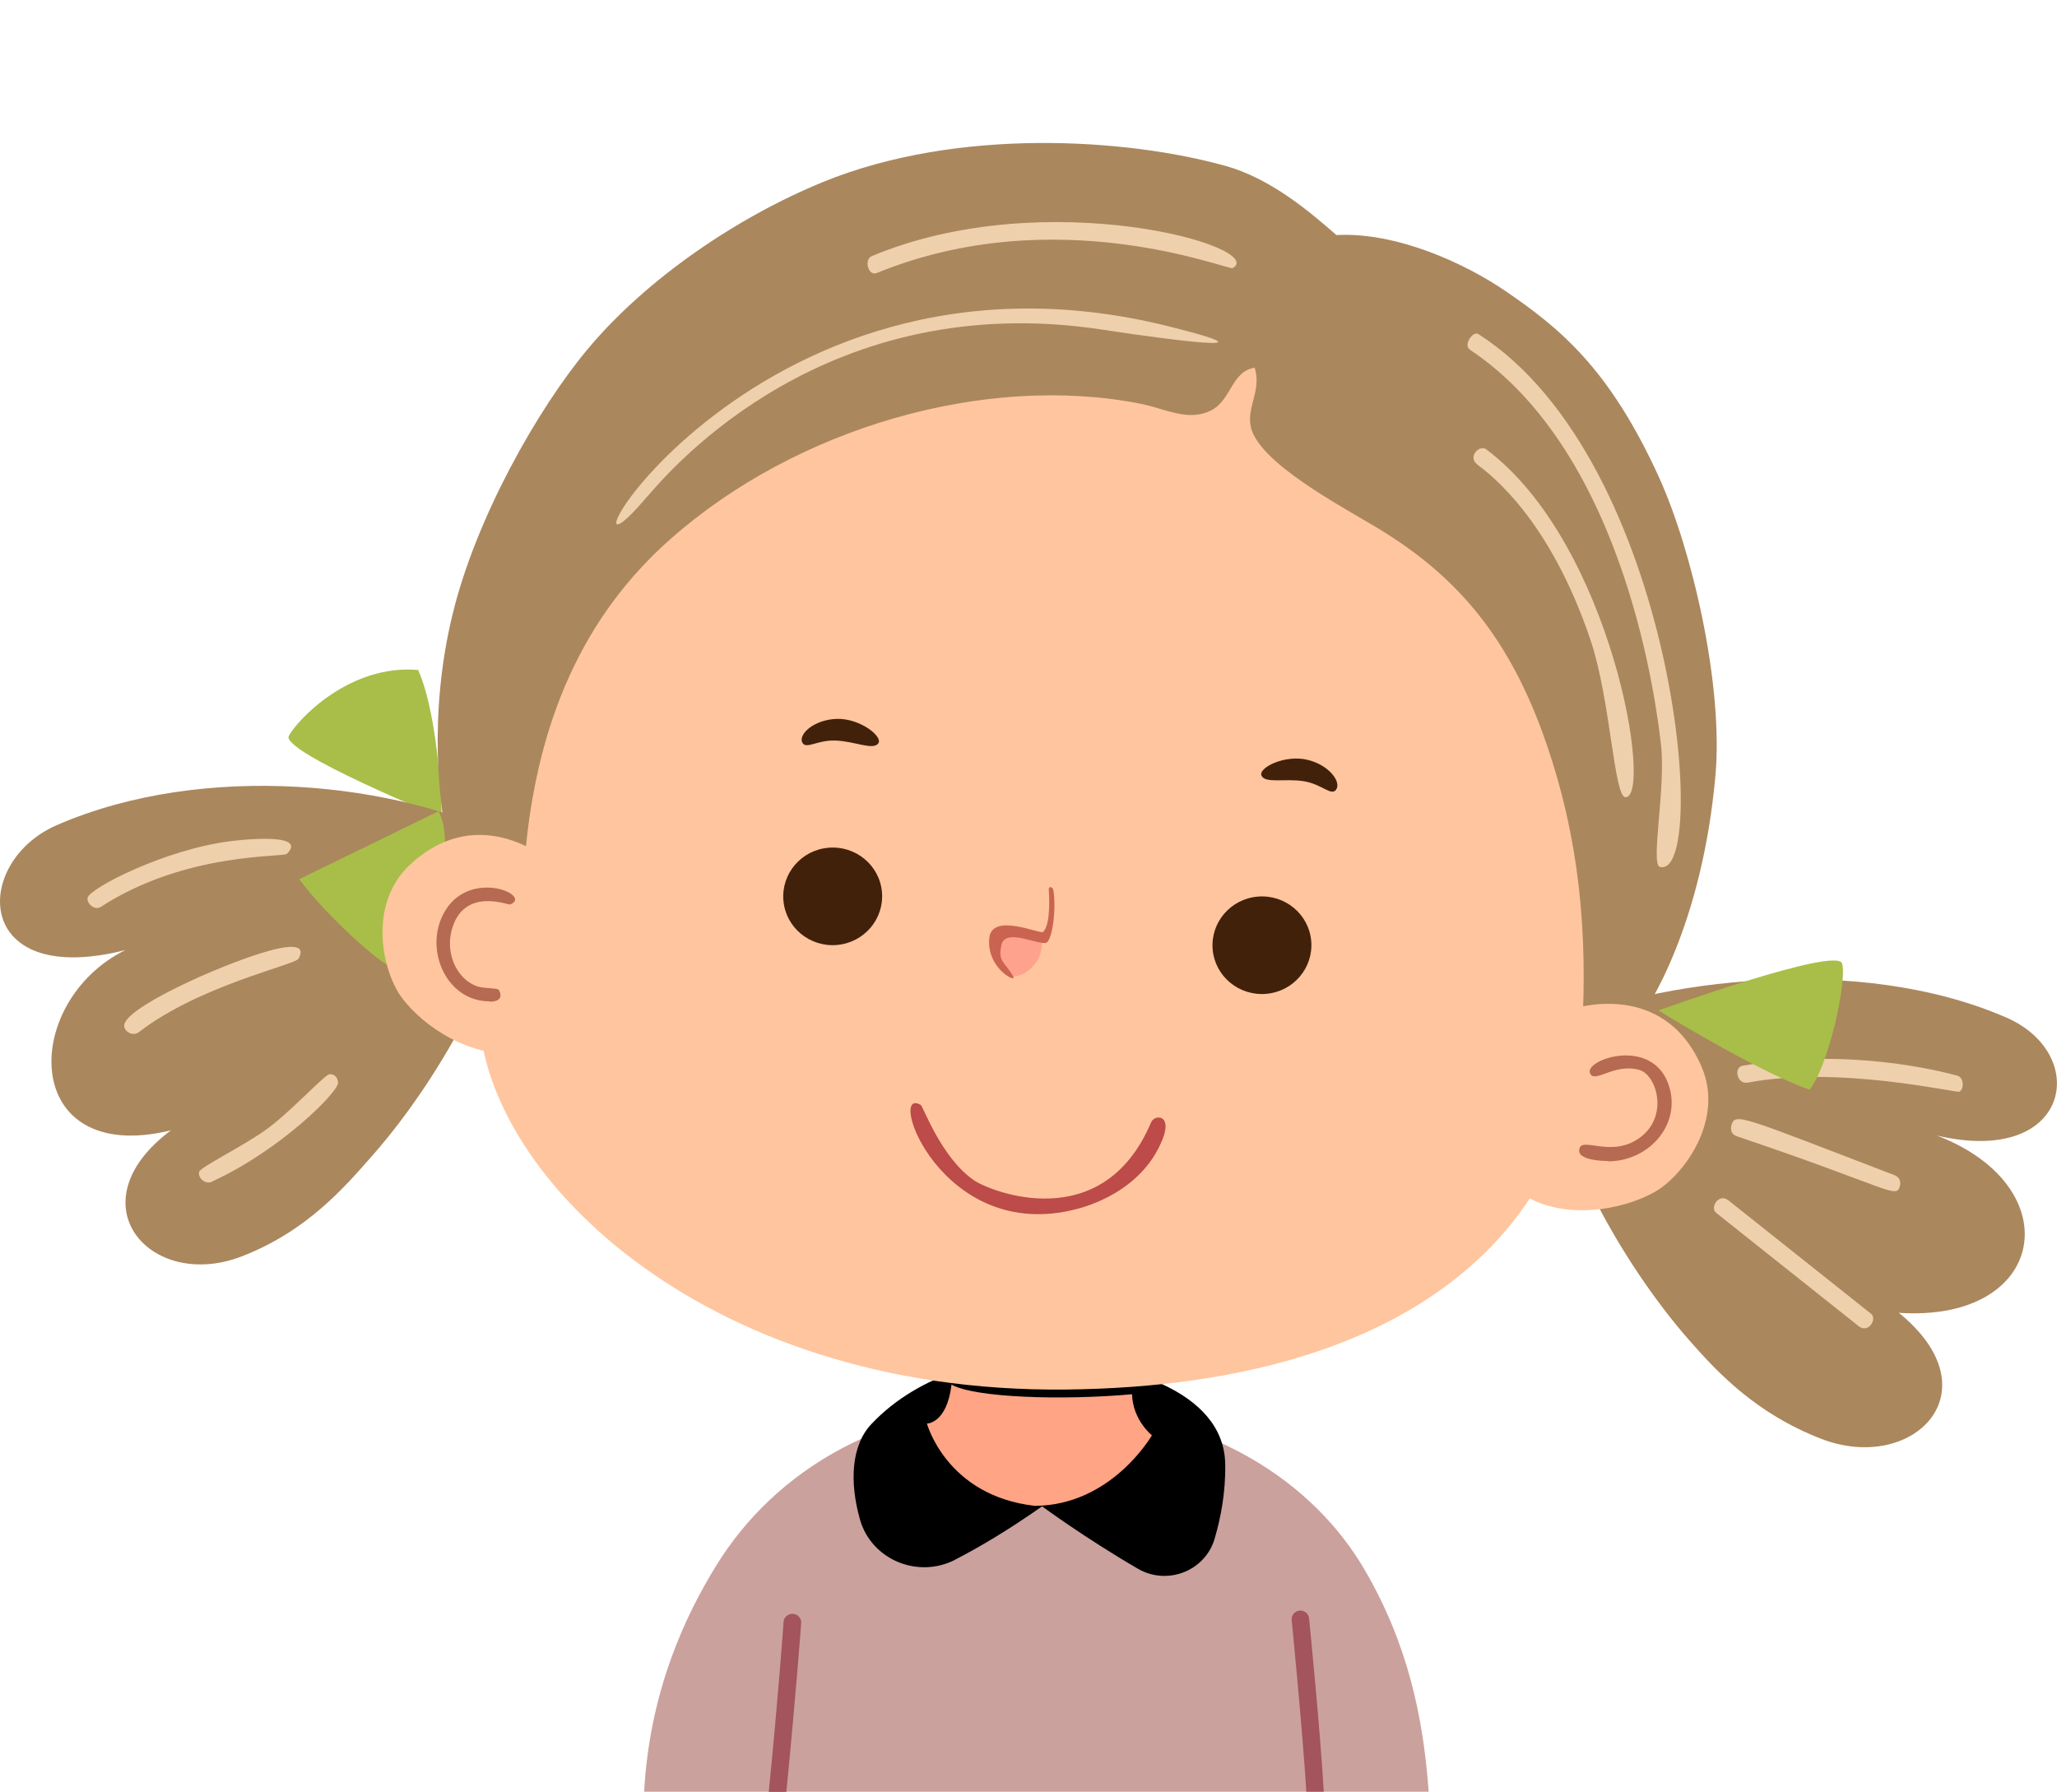
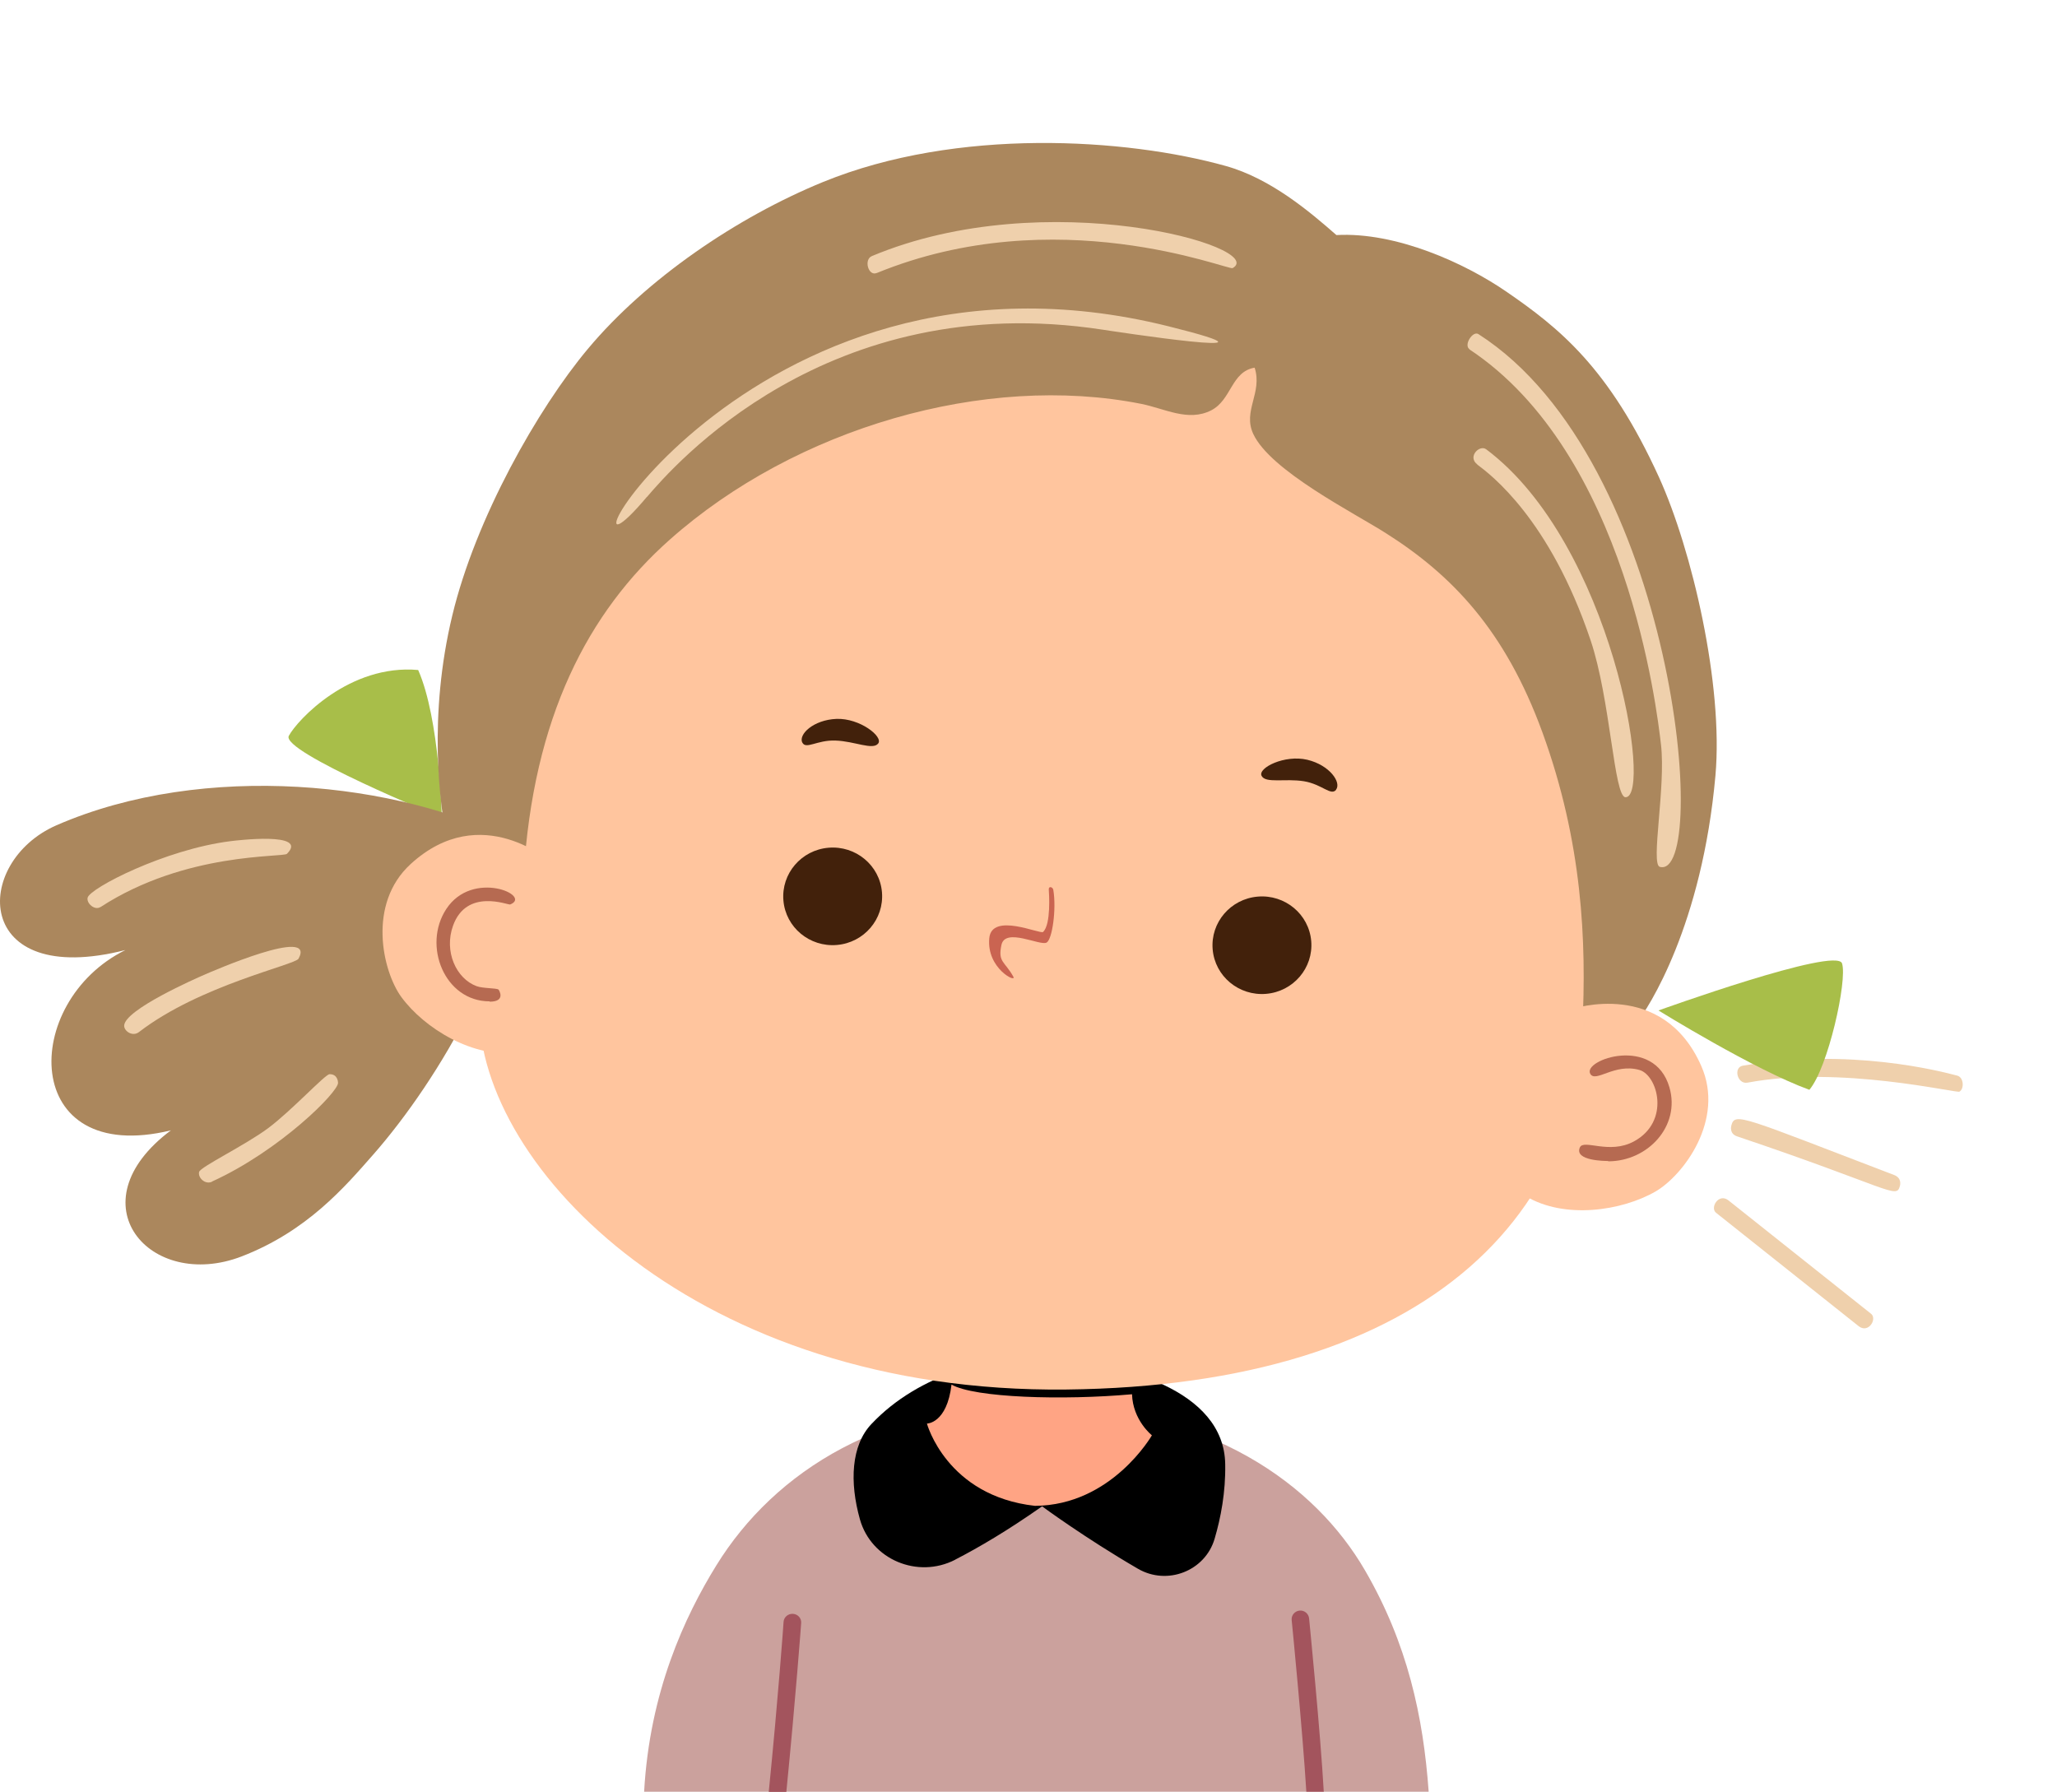
<svg xmlns="http://www.w3.org/2000/svg" xmlns:ns1="http://www.serif.com/" id="svg1366" width="126.27" height="110" style="clip-rule:evenodd;fill-rule:evenodd;stroke-linecap:round;stroke-linejoin:round;stroke-miterlimit:1.5" version="1.1" viewBox="0 0 126.27 110" xml:space="preserve">
  <g id="g2" transform="translate(-0 8.78)" style="clip-rule:evenodd;fill-rule:evenodd;stroke-linecap:round;stroke-linejoin:round;stroke-miterlimit:1.5">
    <g id="path5492" transform="translate(-545.22,-205.68)" ns1:id="path549">
      <path id="path1342" d="m572.34 247.1s-9.92-4.06-9.39-5.03c0.52-0.97 3.73-4.42 7.94-4.04 1.33 3.01 1.45 9.07 1.45 9.07z" style="fill-rule:nonzero;fill:#a8be49" />
    </g>
    <g id="path5502" transform="translate(-545.22,-205.68)" ns1:id="path550">
-       <path id="path1343" d="m640.36 259.89c6.54-2.86 18.95-4.48 28.03-0.52 5.18 2.26 3.93 9.16-4.27 7.24 8.2 3.15 6.75 11.49-2.34 10.88 5.94 4.82 0.87 9.9-4.75 7.74-4.02-1.55-6.38-4.08-8.11-6.05-4.03-4.58-9.16-13.2-8.56-19.28z" style="fill-rule:nonzero;fill:#ab875d" />
-     </g>
+       </g>
    <g id="path5562" transform="translate(-545.22,-205.68)" ns1:id="path556">
      <path id="path1344" d="m632.92 306.89h-48.16c0.34-6.13 2.49-10.75 4.43-13.89 3.59-5.82 10.37-10.08 19.92-9.88 10.43 0.22 16.85 4.92 19.9 10.18 2.61 4.49 3.58 8.98 3.91 13.59z" style="fill-rule:nonzero;fill:#cba19d" />
    </g>
    <g id="path5572" transform="translate(-545.22,-205.68)" ns1:id="path557">
      <path id="path1345" d="m603.86 292.64c1.44-0.74 3.24-1.8 5.33-3.27 0 0 2.61 1.93 5.88 3.83 1.8 1.05 4.13 0.14 4.71-1.84 0.38-1.29 0.68-2.86 0.65-4.57-0.06-4.6-6.39-6.26-11.05-6.51-3.17-0.17-7.7 0.89-10.67 4.04-1.24 1.31-1.35 3.56-0.7 5.86 0.7 2.46 3.54 3.65 5.84 2.47z" style="fill-rule:nonzero" />
    </g>
    <g id="path5582" transform="translate(-545.22,-205.68)" ns1:id="path558">
      <path id="path1346" d="m603.63 281.89c-0.28 2.4-1.51 2.4-1.51 2.4s1.2 4.44 6.63 5.05c4.72-0.03 7.18-4.33 7.18-4.33s-1.17-0.92-1.22-2.52c-4.24 0.38-9.68 0.22-11.09-0.6z" style="fill-rule:nonzero;fill:#ffa484" />
    </g>
    <g id="path5592" transform="translate(-545.22,-205.68)" ns1:id="path559">
      <path id="path1347" d="m576.69 248.51c-6.92-3.59-18.91-4.91-28-0.95-5.18 2.26-5.17 10.05 4.23 7.66-6.45 3.18-6.47 13.31 2.79 11.07-5.99 4.48-1.28 9.9 4.34 7.74 4.02-1.55 6.34-4.27 8.07-6.24 4.03-4.58 9.16-13.2 8.56-19.28z" style="fill-rule:nonzero;fill:#ab875d" />
    </g>
    <g id="path5602" transform="translate(-546.56,-206.98)" ns1:id="path560">
      <path id="path1348" d="m609.09 217.65c14.29-0.58 24.79 5.75 30.95 16.35 5.46 9.37 3.07 14.51 3.79 22.7 1.42 15.97-9.68 26.56-31.83 26.8-22.58 0.24-36.05-13.57-36.03-23.31 0.03-11.84 0.81-22.17 8.83-31.69 3.8-4.51 14.46-10.45 24.28-10.85z" style="fill-rule:nonzero;fill:#ffc59e" />
    </g>
    <g id="path5612" transform="translate(-545.22,-205.68)" ns1:id="path561">
      <path id="path1349" d="m599.36 251.67c0.14 1.65-1.1 3.1-2.77 3.24s-3.14-1.08-3.28-2.73 1.1-3.1 2.77-3.24 3.14 1.08 3.28 2.73z" style="fill-rule:nonzero;fill:#42210b" />
    </g>
    <g id="path5622" transform="translate(-545.22,-205.68)" ns1:id="path562">
      <path id="path1350" d="m625.71 254.67c0.14 1.65-1.1 3.1-2.77 3.24s-3.14-1.08-3.28-2.73 1.1-3.1 2.77-3.24 3.14 1.08 3.28 2.73z" style="fill-rule:nonzero;fill:#42210b" />
    </g>
    <g id="path5632" transform="translate(-545.22,-205.68)" ns1:id="path563">
      <path id="path1351" d="m594.47 242.49c-0.25-0.5 0.67-1.4 2.1-1.46 1.43-0.05 2.88 1.09 2.56 1.51-0.33 0.43-1.44-0.14-2.63-0.18-1.13-0.04-1.81 0.57-2.03 0.12z" style="fill-rule:nonzero;fill:#42210b" />
    </g>
    <g id="path5642" transform="translate(-545.22,-205.68)" ns1:id="path564">
      <path id="path1352" d="m627.23 245.38c0.35-0.44-0.38-1.51-1.76-1.84-1.39-0.33-3.04 0.5-2.81 0.98 0.24 0.49 1.44 0.15 2.61 0.34 1.12 0.19 1.65 0.92 1.97 0.52z" style="fill-rule:nonzero;fill:#42210b" />
    </g>
    <g id="path5652" transform="translate(-545.22,-205.68)" ns1:id="path565">
-       <path id="path1353" d="m607.33 256.84s-1.65-1.53-0.68-2.52c0.82-0.84 2.52 0.45 2.52 0.45s0.09 0.79-0.56 1.47-1.29 0.6-1.29 0.6z" style="fill-rule:nonzero;fill:#ffa28d" />
-     </g>
+       </g>
    <g id="path5662" transform="translate(-545.22,-205.68)" ns1:id="path566">
      <path id="path1354" d="m609.88 251.54c-0.017-0.188-0.297-0.277-0.28-0.03 0.015 0.209 0.148 2.133-0.35 2.6-0.17 0.159-3.147-1.224-3.302 0.38-0.181 1.861 1.707 2.778 1.476 2.365-0.535-0.958-0.957-0.877-0.731-1.945 0.231-1.098 2.388 0.081 2.777-0.15 0.346-0.205 0.605-2.051 0.41-3.22z" style="fill-rule:nonzero;fill:#ca6451" />
    </g>
    <g id="path5672" transform="translate(-545.22,-205.68)" ns1:id="path567">
-       <path id="path1355" d="m611.31 271.12c-8.325 2.172-11.719-7.616-9.572-6.395 0.151 0.086 1.253 3.25 3.279 4.636 0.975 0.667 7.881 3.479 10.863-3.561 0.211-0.499 1.312-0.51 0.713 1.015-1.281 3.261-4.755 4.167-5.283 4.305z" style="fill-rule:nonzero;fill:#bc4b49" />
-     </g>
+       </g>
    <g id="path5682" transform="matrix(.988 0 0 1 -538.26 -205.68)" ns1:id="path568">
      <path id="path1356" d="m586.42 230.02c7.8-6.84 19.57-10.23 29.27-8.33 1.48 0.29 2.93 1.12 4.36 0.4 1.27-0.64 1.24-2.38 2.7-2.62 0.5 1.55-0.75 2.64-0.09 4.06 1.06 2.27 6.28 4.86 8.26 6.11 4.09 2.56 7.4 5.96 9.71 12.22 2.48 6.72 2.75 12.82 2.48 18.12 0.62-0.2 2.07-0.61 3.31-0.2 0.83-1.02 4.13-6.11 4.96-15.27 0.5-5.56-1.45-13.84-3.51-18.32-3.1-6.72-6.2-9.16-9.5-11.4-2.55-1.73-6.82-3.66-10.54-3.46-1.65-1.43-4.08-3.47-6.87-4.24-6.19-1.71-16.69-2.38-25.02 0.98-5.37 2.17-10.99 5.96-14.62 10.25-3.1 3.66-6.97 10.39-8.42 16.36-1.49 6.1-0.83 11.63-0.25 14.16 1.98-0.24 4.73 0.66 4.68 1.82 0.59-9.72 4.01-16.19 9.09-20.64z" style="fill-rule:nonzero;fill:#ab875d" />
    </g>
    <g id="g1357" transform="matrix(.989 0 0 1 -539.12 -205.68)">
      <path id="path1357" d="m653.59 263.36h-0.01c-0.636 0.12-0.893-0.938-0.29-1.04 6.635-1.123 12.278 0.342 13.31 0.61 0.408 0.106 0.44 0.807 0.138 0.983-0.192 0.111-7.389-1.622-13.148-0.553zm-0.65 3.3c-0.502-0.165-0.374-0.625-0.358-0.685 0.227-0.813 0.688-0.501 10.098 3.055 0.496 0.188 0.374 0.625 0.358 0.685-0.227 0.813-0.613 0.107-10.098-3.055zm-1.31 4.69c-0.396-0.31 0.162-1.235 0.77-0.76l8.85 6.96c0.396 0.31-0.162 1.235-0.77 0.76zm-100.27-18.77h-0.01c-0.352 0.227-0.874-0.222-0.796-0.571 0.13-0.584 4.815-2.975 8.887-3.474 0.284-0.035 4.87-0.596 3.487 0.778-0.235 0.233-6.294-0.127-11.568 3.267zm2.39 7.67c-0.401 0.314-0.927-0.047-0.927-0.38 0-0.981 4.515-2.933 4.944-3.119 0.438-0.189 6.995-3.024 5.88-1-0.212 0.385-6.117 1.62-9.897 4.499zm4.53 9.18v0.01c-0.428 0.206-0.899-0.25-0.804-0.601 0.084-0.31 2.853-1.631 4.284-2.684 1.437-1.057 3.538-3.308 3.809-3.313 0.502-9e-3 0.526 0.466 0.529 0.525 0.029 0.562-3.612 4.168-7.818 6.063zm26.99-42.02v-0.01c-7.046 8.299 5.876-17.004 32.37-10.47 8.707 2.147-3.755 0.258-4.077 0.209-17.135-2.598-26.716 8.452-28.293 10.271zm51.04-9.07h0.02c-0.387-0.249 0.197-1.154 0.55-0.93 12.278 7.78 14.411 33.567 11.256 32.704-0.581-0.159 0.383-4.899 0.074-7.514-0.254-2.147-2.111-17.854-11.9-24.26zm0.5 7.08v-0.01c-0.631-0.473 0.143-1.231 0.55-0.93 7.832 5.801 10.358 21.368 8.65 21.361-0.719-2e-3 -0.93-6.004-2.17-9.642-2.538-7.449-6.203-10.166-7.03-10.779z" style="fill:#efd0ac" />
    </g>
    <g id="g1358" transform="translate(-545.22,-205.68)">
      <path id="path1358" d="m599.04 213.66h-0.01c-0.508 0.207-0.798-0.827-0.29-1.04 10.721-4.49 24.382-0.531 22.144 0.739-0.258 0.146-10.828-4.205-21.844 0.301z" style="fill:#efd0ac" />
    </g>
    <g id="path5692" transform="translate(-546.51,-206.11)" ns1:id="path569">
      <path id="path1359" d="m643.02 259.27s5.55-1.88 7.92 3.49c1.47 3.32-1.1 6.72-2.8 7.71-2.08 1.2-5.59 1.72-7.97 0.29 0 0 2.03-3.71 2.5-6.11 0.77-3.97 0.36-5.38 0.36-5.38z" style="fill-rule:nonzero;fill:#ffc59e" />
    </g>
    <g id="path5702" transform="translate(-545.22,-205.68)" ns1:id="path570">
-       <path id="path1360" d="m572.14 246.7c1.6 3.09-2.17 9.56-2.82 9.56-0.58 0-4.16-3.23-5.73-5.39z" style="fill-rule:nonzero;fill:#a8be49" />
-     </g>
+       </g>
    <g id="path5542" transform="matrix(1.096,0,0,1,-606.34,-206.3)" ns1:id="path554">
      <path id="path1361" d="m646.12 259.55s9.96-3.94 10.28-2.89c0.31 1.05-0.79 6.43-1.83 7.76-3.09-1.23-8.45-4.87-8.45-4.87z" style="fill-rule:nonzero;fill:#a8be49" />
    </g>
    <g id="path5712" transform="translate(-545.22,-205.68)" ns1:id="path571">
      <path id="path1362" d="m579.1 249.87s-4.32-3.91-8.67 0.07c-2.69 2.46-1.72 6.6-0.57 8.17 1.41 1.92 4.42 3.78 7.19 3.41 0 0-0.35-4.2 0.2-6.58 0.91-3.94 1.86-5.07 1.86-5.07z" style="fill-rule:nonzero;fill:#ffc59e" />
    </g>
    <g id="path5722" transform="translate(-545.22,-205.68)" ns1:id="path572">
      <path id="path1363" d="m575.27 258.37c-2.752 0-4.129-3.419-2.657-5.665 1.612-2.463 5.309-0.821 3.922-0.281-0.122 0.047-2.666-1.028-3.505 1.302-0.568 1.577 0.19 3.249 1.446 3.712 0.403 0.148 1.218 0.108 1.348 0.212 0.029 0.024 0.467 0.74-0.544 0.74z" style="fill-rule:nonzero;fill:#b66a51" />
    </g>
    <g id="path5802" transform="translate(-545.97,-206.11)" ns1:id="path580">
      <path id="path1364" d="m644.69 268.6c-0.154 0-2.101 0-1.74-0.83 0.233-0.536 1.796 0.454 3.319-0.372 2.262-1.226 1.46-4.068 0.336-4.386-1.529-0.433-2.687 0.809-3.015 0.238-0.492-0.858 3.925-2.4 4.86 0.833 0.686 2.369-1.323 4.537-3.76 4.537z" style="fill-rule:nonzero;fill:#b66a51" />
    </g>
    <g id="path5812" transform="translate(-545.22,-205.68)" ns1:id="path581">
      <path id="path1365" d="m594.4 296.53c0 0.05-0.34 4.62-0.91 10.37h-1.08c0.58-5.78 0.91-10.39 0.91-10.44 0.02-0.29 0.28-0.51 0.58-0.49s0.52 0.27 0.5 0.56z" style="fill-rule:nonzero;fill:#a3545d" />
    </g>
    <g id="path5822" transform="translate(-545.22,-205.68)" ns1:id="path582">
      <path id="path1366" d="m626.49 306.89h-1.08c-0.22-3.64-0.89-10.46-0.9-10.54-0.03-0.29 0.19-0.55 0.48-0.58 0.3-0.03 0.56 0.19 0.59 0.48 0.03 0.33 0.7 7.03 0.9 10.64z" style="fill-rule:nonzero;fill:#a3545d" />
    </g>
  </g>
</svg>